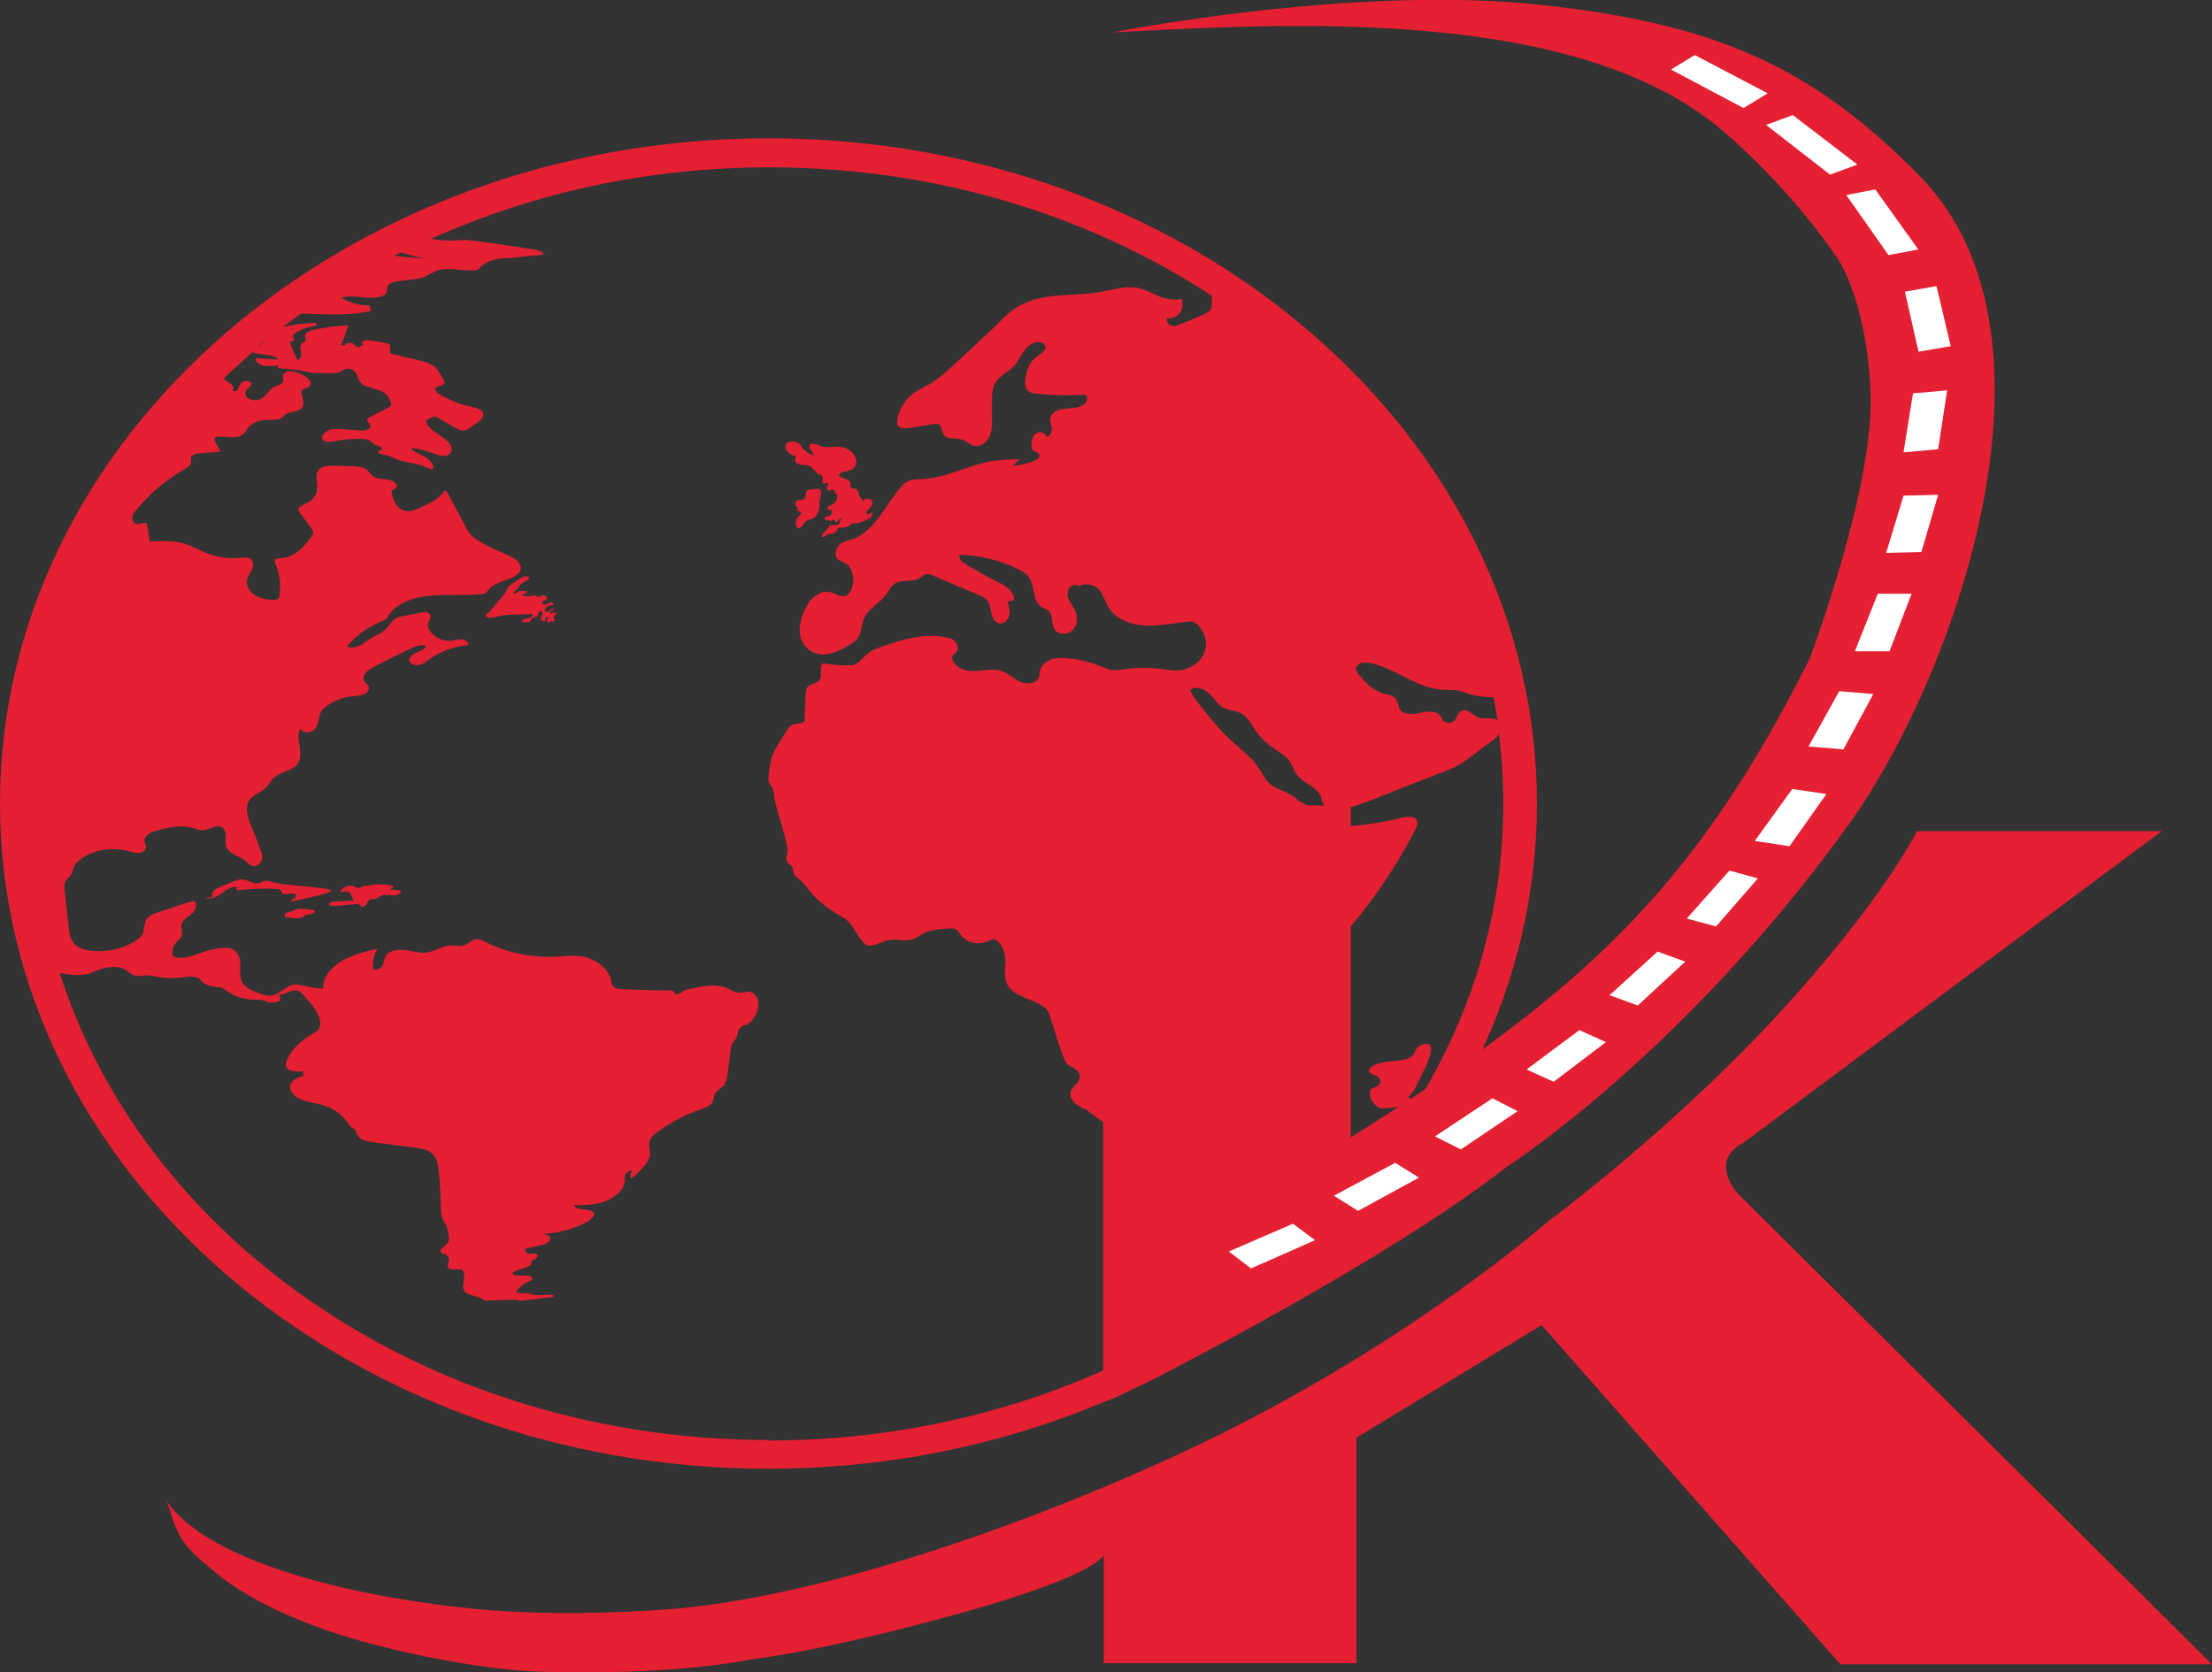
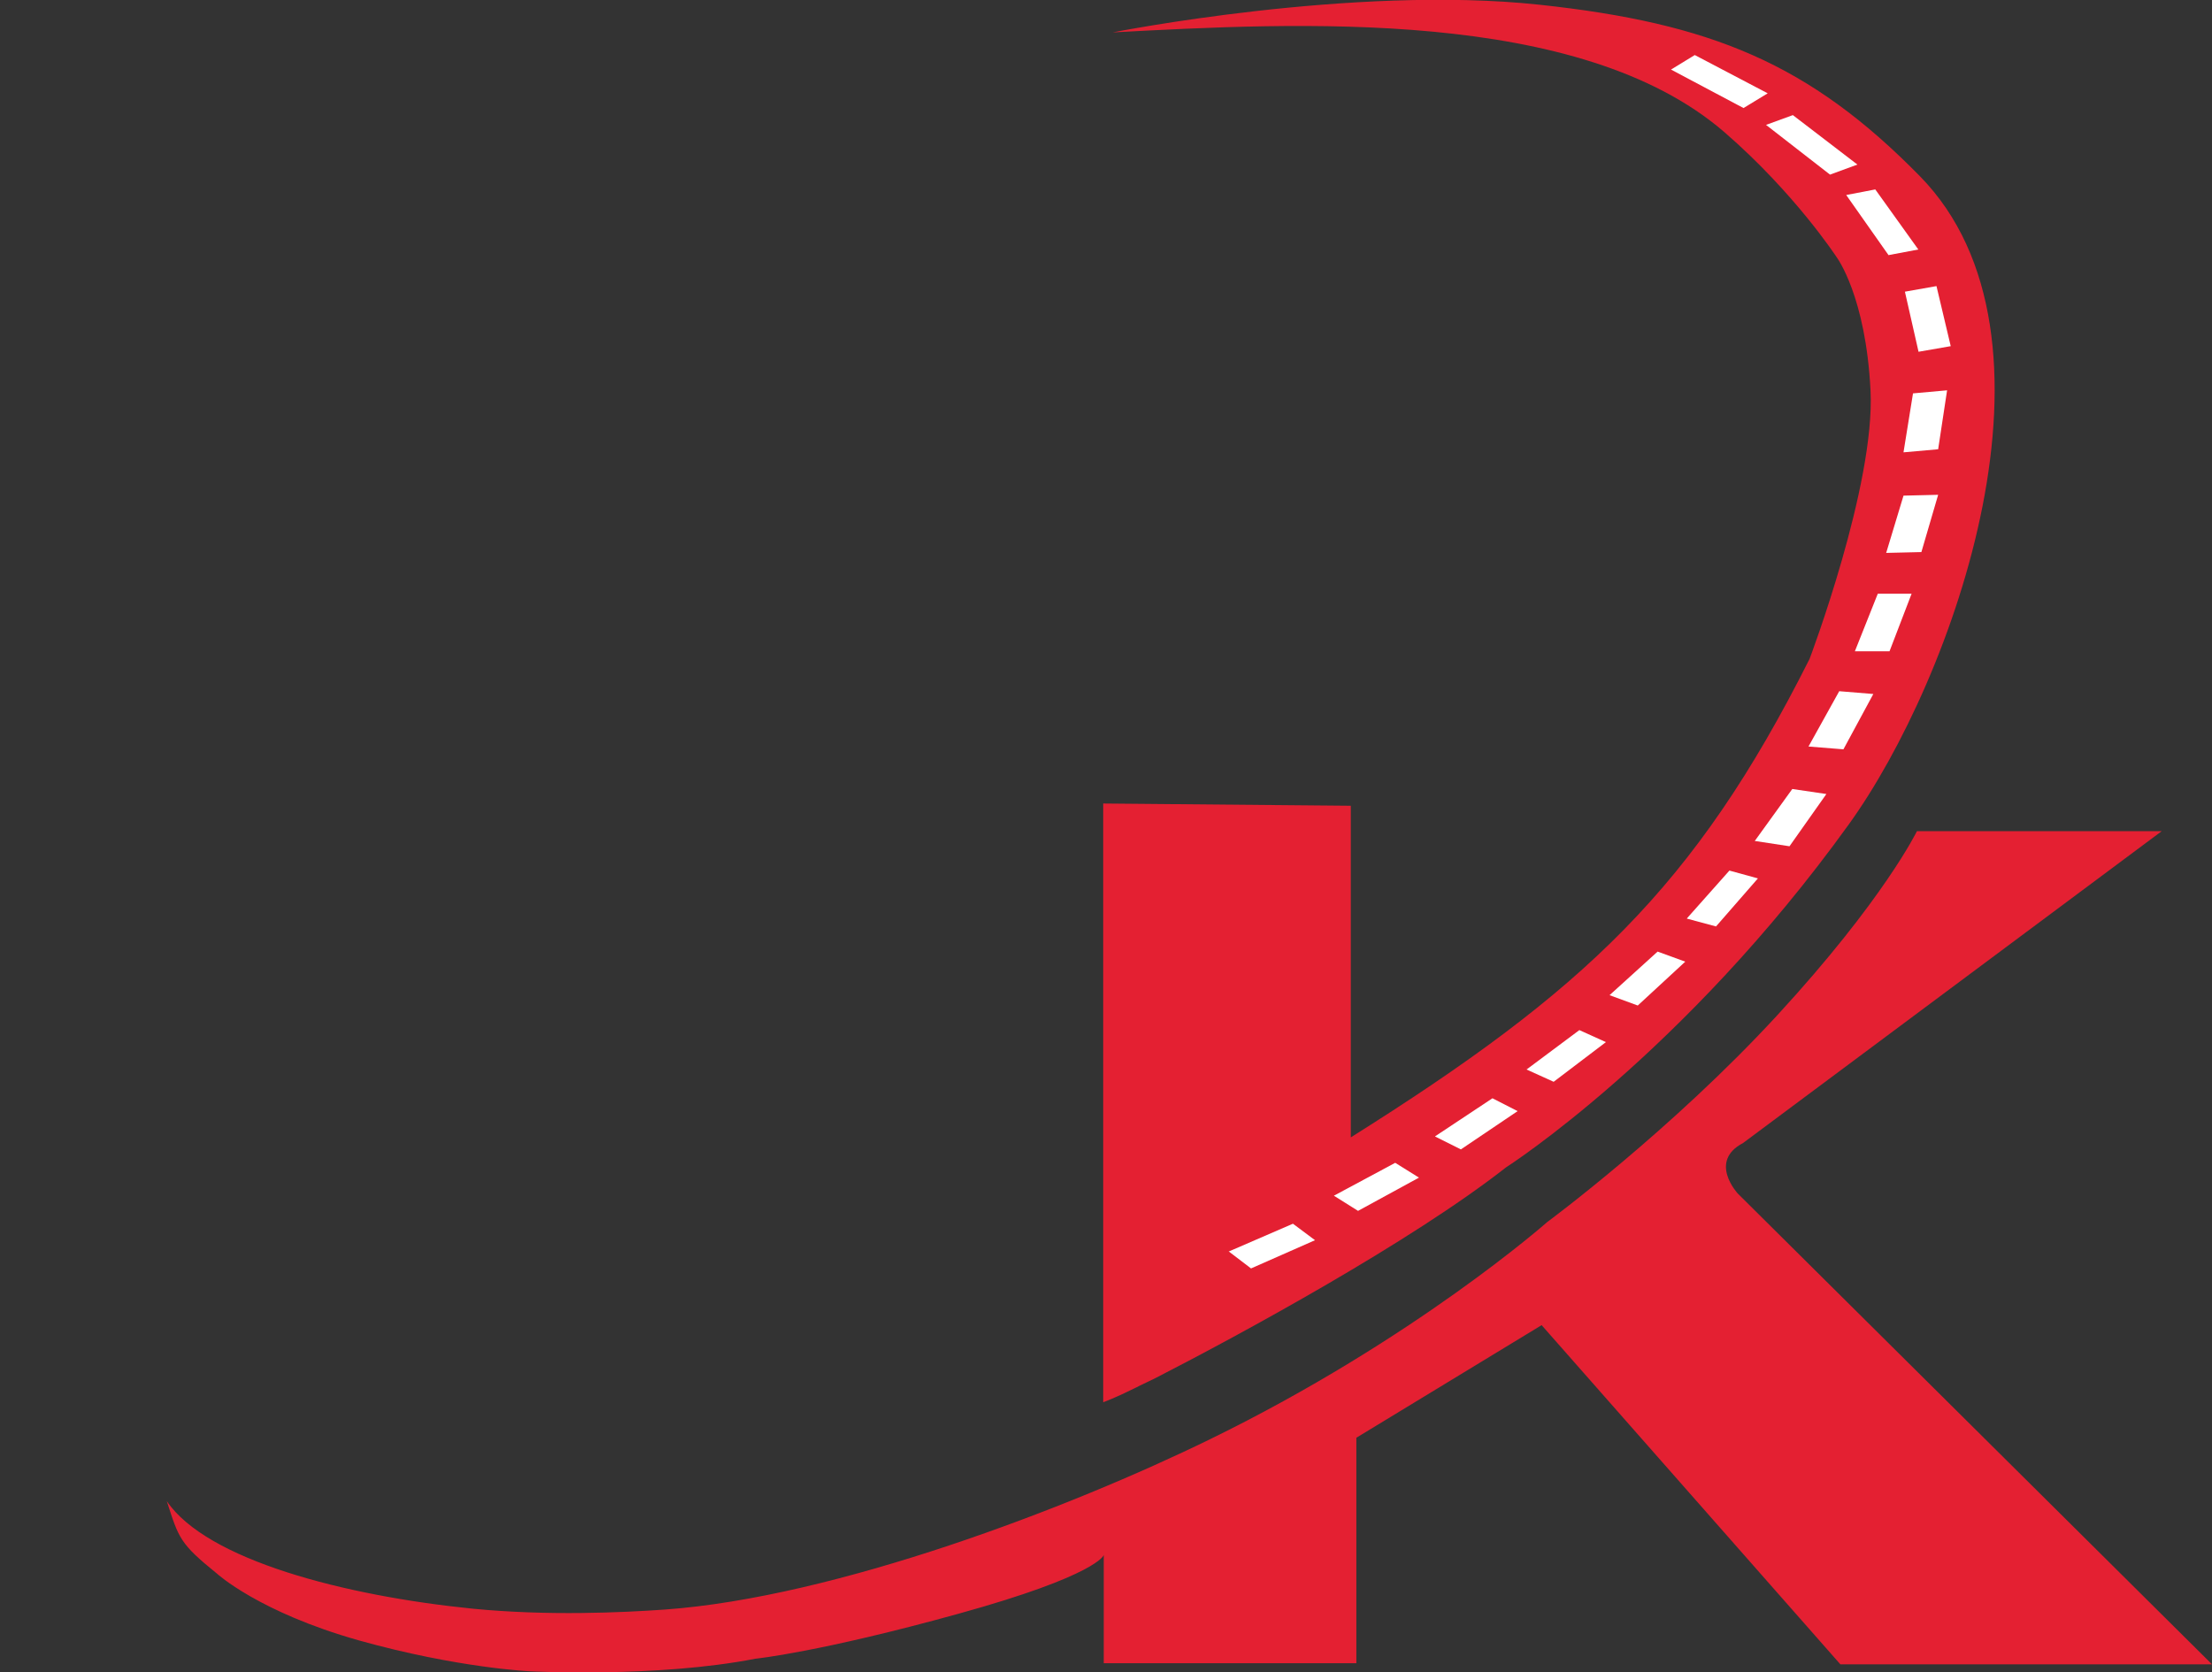
<svg xmlns="http://www.w3.org/2000/svg" id="Layer_1" data-name="Layer 1" viewBox="0 0 79.16 59.85">
  <rect x="0" y="0" width="79.16" height="59.85" fill="#333333" stroke="none" />
  <defs>
    <style>
      .cls-1 {
        fill: #fff;
      }

      .cls-1, .cls-2 {
        fill-rule: evenodd;
      }

      .cls-3, .cls-2 {
        fill: #e42032;
      }
    </style>
  </defs>
-   <path class="cls-3" d="M27.5,4.95C12.34,4.95,0,15.63,0,28.76s12.34,23.81,27.5,23.81,27.5-10.68,27.5-23.81S42.67,4.95,27.5,4.95M48.76,23.73c.12-.03.25,0,.37.02.89.23,1.61.9,2.53.94.17,0,.33,0,.5.02.15.03.3.09.44.14.27.08.56.1.85.11.05.28.1.56.15.84-.01,0-.02-.02-.03-.03-.19-.11-.45-.02-.66-.09-.21-.08-.39-.33-.6-.24-.16.06-.15.27-.28.37-.1.09-.29.08-.38-.02-.05-.05-.07-.12-.11-.18-.14-.18-.46-.15-.7-.1-.25.05-.56.09-.71-.08-.11-.13-.09-.32-.2-.44-.11-.12-.3-.13-.46-.18-.35-.11-.6-.38-.82-.64-.06-.07-.12-.15-.12-.23,0-.11.11-.2.23-.23ZM44,11.02s-.03-.02-.04-.03c.01.01.03.02.04.03ZM15.28,9.25c-.38-.01-.77-.05-1.16-.1.07-.04.15-.08.22-.11.31.08.61.18.94.21ZM9.47,12.18c-.07.08-.15.16-.27.22.09-.07.18-.15.27-.22ZM11.59,31.8c-.2-.03-.4-.05-.61-.07-.21-.02-.42-.04-.62-.06-.21-.02-.41-.04-.61-.1-.08-.03-.17-.06-.25-.05-.08.01-.15.07-.23.09-.19.05-.36-.1-.55-.13-.15-.02-.29.04-.42.09-.12.05-.25.1-.37.15-.09.04-.19.08-.26.14-.07.07-.1.17-.06.25-.09.01-.19.02-.28.03.02,0,.04,0,.05.01.2.05.4-.07.56-.18.16-.12.34-.25.54-.23-.02.04-.02.09,0,.13.48-.06.96-.08,1.45-.05.02,0,.05,0,.07.01.06.03.06.1.1.14.04.04.12.04.19.03.07-.01.13-.03.2-.02.07,0,.13.07.1.12-.04.07-.21.1-.17.17.27-.06.54-.12.81-.18.22-.05.44-.1.64-.2-.07-.06-.17-.07-.27-.09ZM11.14,32.56c-.08,0-.16-.02-.25-.03-.08,0-.16-.02-.23,0-.11.02-.21.1-.32.12-.04,0-.08.01-.11.04-.04.03-.05.08-.03.13.12.01.23.04.35.05.12,0,.25,0,.34-.08.01-.01.02-.02.04-.03.02-.01.04-.02.07-.02.06-.01.11-.03.17-.04.04-.01.09-.03.1-.07,0-.05-.06-.07-.12-.07ZM14.29,31.87c-.11-.01-.23-.02-.34-.03.04-.04.08-.06.14-.07,0-.03-.03-.05-.05-.06-.3-.1-.64-.05-.97,0-.04,0-.09.02-.13.03-.03.02-.06.04-.09.04-.08.02-.15-.05-.22-.07-.15-.05-.31.05-.43.15-.04.02-.01.07.03.07.04,0,.08,0,.12-.02.07-.01.14,0,.18.05,0,.01,0,.03.01.04.04.08.09.16.13.24-.23,0-.46.02-.7.03-.05,0-.1,0-.14.03-.04.02-.06.08-.02.11.13.03.27.01.41,0,.17-.02.33-.04.5-.05.05,0,.12,0,.15.02.02.02.03.04.04.06.06.05.17-.01.21-.08.04-.07.07-.16.15-.18.04,0,.07,0,.11,0,.12-.01.21-.11.32-.14.12-.03.24,0,.36.01.12,0,.27-.04.28-.14,0-.01,0-.02,0-.03,0,0-.02-.01-.04-.01ZM19.82,21.9s-.04.04-.07.05c-.03.01-.07,0-.08-.02,0-.02.01-.03.03-.04.05-.04.09-.07.14-.11-.05-.02-.09,0-.13.03-.03.03-.06.06-.1.08-.04.02-.11,0-.12-.04-.01-.03.02-.06.04-.09.04-.04.08-.07.14-.09.06-.01.14-.01.14-.06,0-.04-.08-.07-.12-.05-.05.02-.08.05-.13.07-.04.01-.08.01-.12,0-.03-.02-.05-.06-.04-.09.03-.05.13-.04.17-.09.03-.04,0-.09-.04-.12-.04-.03-.11-.03-.15-.01-.04.02-.08.05-.13.04-.04,0-.07-.04-.11-.05-.03,0-.06,0-.09.01-.1.03-.22.03-.33,0-.02,0-.04-.02-.04-.03,0-.01.02-.02.03-.02.06-.02.15-.03.15-.09,0,0,0-.01,0-.02,0,0-.01,0-.02,0-.12-.02-.27-.02-.35.05-.02.02-.06.05-.09.03-.02-.02-.01-.05,0-.06.04-.05.11-.08.14-.13.02-.03.03-.07.06-.1.04-.06.12-.1.2-.14.07-.04.14-.09.15-.16-.02,0-.03,0-.05-.01-.11-.04-.22.02-.31.08-.11.07-.21.15-.32.22-.04.03-.08.05-.1.09-.02.03-.03.07-.05.11-.04.09-.1.17-.17.24-.13.15-.26.31-.39.47-.02.02-.04.04-.06.06-.05.03-.11.06-.12.11,0,.04.04.07.08.09.04.01.09,0,.13,0,.15-.02.3-.07.45-.09.09-.01.18-.02.28-.02.22,0,.44-.01.66-.02.03,0,.07,0,.08.03,0,.01,0,.03,0,.04-.08.11-.31.06-.39.17,0,0,0,.01,0,.02,0,0,.02.01.03.02.06.01.12.02.17.01.04,0,.08,0,.1-.03.02-.02.02-.04.03-.06.05-.09.24-.08.27-.18.01-.03,0-.06.02-.09.01-.03.05-.05.08-.03.05.03.05.09.02.14-.02.05-.05.09-.04.14.01.04.06.08.12.08.03,0,.06-.02.06-.04,0-.02-.02-.04-.02-.06,0-.05.07-.07.13-.04-.03.03-.07.07-.06.12,0,.05.08.08.11.05,0-.02.02-.03.02-.05.02.01.05.03.08.03.03,0,.06-.01.06-.04,0-.01,0-.02-.02-.04-.03-.05-.02-.12.03-.15.03-.02.07-.04.05-.07-.01-.03-.06-.03-.08-.01ZM28.37,16.29s.05,0,.08.02c.06.05,0,.1,0,.16,0,.08.13.16.23.17.1,0,.19-.01.29.04.14.07.21.24.35.3.01,0,.03,0,.04.01.04.03.08.06.08.12,0,.03,0,.07-.01.11,0,.04,0,.08.03.09.01,0,.02,0,.04,0,.04-.01.09-.03.13-.04.02.08-.06.19-.03.26.05.09.22-.07.26.03,0,.02,0,.03.01.05.01.03.04.04.06.06.06.06.03.22-.04.3-.07.09-.16.12-.25.15-.02.05-.02.11,0,.15.05-.05.12-.03.13.04,0,.07-.04.14-.09.16-.05.03-.1.02-.15.02-.03.07.01.15.07.14.02,0,.04-.02.06-.01.02,0,.03.02.04.03.05.02.12-.08.16-.04.01.01.02.03.02.05.02.03.05.04.07.02.03-.02.05-.06.08-.09.03-.03.07-.05.09-.01-.04.02-.07.07-.08.12,0,.02,0,.03,0,.05,0,.01-.02.02-.03.02-.11.03-.22.04-.33.03,0,.05-.03.09-.06.12-.05.05-.1.1-.14.15-.04.04-.08.11-.06.15.08.03.16-.09.25-.11.05-.01.09,0,.14-.01.06-.02.13-.08.16-.16,0-.02.02-.05.04-.06.01,0,.03,0,.04,0,.14.04.32-.02.45-.15.17.03.35-.05.53-.13.05-.02.11-.05.15-.1.04-.05.05-.14.02-.18-.04.04-.08.08-.12.09-.05,0-.09-.04-.07-.09.01-.03.03-.04.05-.06.08-.07.17-.17.16-.28-.01-.12-.14-.15-.25-.12-.04,0-.09.05-.07.09-.02,0-.03,0-.05,0,.02-.05,0-.09-.03-.12-.02-.03-.06-.06-.07-.09-.01-.03-.02-.07-.02-.1-.02-.09-.09-.15-.17-.16-.05,0-.11,0-.12-.04-.01-.03,0-.07,0-.1,0-.09-.06-.14-.12-.17-.07-.04-.15-.07-.22-.09-.02,0-.05-.01-.06-.03-.02-.02-.02-.06,0-.08.03,0,.05-.03.06-.06.03,0,.07-.01.1-.02.13-.03.26-.05.35-.13.07-.07.11-.17.09-.29-.02-.12-.11-.26-.23-.35-.17-.12-.36-.14-.51-.13-.16.01-.32.04-.51-.02-.12-.04-.25-.11-.35-.09-.11.02-.09.19.02.28.02.05.05.1.07.15-.16-.05-.32-.16-.42-.29-.04-.06-.08-.12-.14-.16-.06-.04-.13-.06-.2-.06-.14,0-.27.07-.26.19,0,.13.16.3.31.32ZM29.19,17.5c-.08.01-.17.02-.25.03-.01,0-.03,0-.04.01-.07.04-.05.18-.09.27-.03.06-.09.08-.14.08-.05,0-.1,0-.15.03-.05.04-.08.14-.05.18.01.01.03.02.04.03.04.03.04.12.03.19.03-.01.06-.03.08-.02.03,0,.05.04.04.08,0,.04-.04.06-.06.08-.07.06-.12.16-.12.27,0,.1.06.19.13.18.1-.03.16-.22.27-.28.05-.03.1-.03.15-.04.12-.03.24-.17.29-.34-.01,0-.03,0-.04-.02.02-.02.03-.04.05-.06,0-.08-.02-.16,0-.25.01-.07.03-.13.05-.2.01-.07.01-.14-.02-.18-.03-.05-.1-.04-.15-.04ZM50.72,37.49c-.09.11-.09.23-.2.32-.2.17-.6.15-.93.2-.1.02-.21.04-.3.07-.11.04-.21.08-.26.15-.05.06-.05.15.04.2.04.02.09.04.14.06.24.09.25.31.03.41-.06.03-.14.05-.18.09-.02.02-.03.05-.03.07-.04.21.07.42.29.57.02.02.05.03.09.04.04,0,.09,0,.14,0,.11,0,.21-.02.32-.03.13-.01.27-.02.38-.06.22-.07.29-.22.15-.33.13-.08.18-.19.24-.29.1-.2.21-.42.32-.65.12-.25.24-.51.25-.79,0-.04,0-.08-.03-.11-.1-.1-.36-.02-.45.08ZM27.5,51.54c-12.08,0-22.29-7.09-25.36-16.71.07,0,.14.02.2.03.31.04.63.07.91-.03.1-.04.19-.09.29-.12.17-.07.37-.1.56-.1.11,0,.22.02.31.06.16.07.28.23.46.26.12.02.24-.02.36-.02.13,0,.25.03.38.05.33.06.67.07,1.01.01.12-.02.24-.02.35,0,.05,0,.1.02.14.04.04.03.07.07.1.1.12.14.33.2.54.22.06,0,.13,0,.18.03.06.02.12.06.17.1.27.2.64.32,1,.32.1,0,.21,0,.31.02.06.02.11.04.16.06.14.05.29.02.44-.03.01-.04,0-.2.01-.24.27,0,.45-.23.68-.11.07.04.12.09.17.15.25.28.51.56.58.9.02.11.02.23-.06.33-.06.07-.14.11-.23.16-.39.22-.7.53-.87.87-.05.1-.09.22-.03.32.09.15.36.15.58.14,0,.05.02.11.02.16-.17.04-.33.11-.42.23-.16.21.03.48.3.6.26.12.58.14.86.23.48.15.76.46.97.79.18.03.17.21.26.32.1.14.34.18.56.21.47.06.94.12,1.4.18.18.02.37.05.51.11.32.15.37.45.4.72.05.47.07.92.08,1.34,0,.12,0,.23.04.34.03.09.1.18.14.27.07.14.08.28.1.42,0,.06.01.12-.02.19-.04.07-.14.14-.21.21-.07.07-.09.16,0,.19.16.05.25.14.24.25,0,.07-.05.13-.05.2,0,.06.05.12.17.13.1,0,.23-.02.31,0,.04.01.06.04.07.06.14.28-.14.61.12.78.16.1.49.14.59.23.02.02.03.03.07.04.04,0,.09,0,.14,0,.27-.01.54-.02.81-.03.07,0,.15,0,.19,0,.03,0,.03.03.07.03.04,0,.12,0,.19,0,.34-.04.68-.08,1.02-.13.1-.04,0-.08-.12-.08-.13,0-.29.02-.41.02-.12,0-.18-.03-.27-.05-.08-.02-.19-.03-.31-.01.02,0,.03-.02.02-.02-.02,0-.06,0-.1,0-.14,0-.09-.08-.03-.15.06-.06.12-.13.25-.2.07-.03.15-.07.2-.1.12-.09,0-.17-.19-.18-.1,0-.22,0-.31,0-.1,0-.18-.04-.15-.09.07-.12.53-.16.64-.28.05-.06,0-.11.07-.17.03-.02.07-.04.1-.06.09-.05.11-.13.05-.16-.06-.04-.2-.03-.31,0-.06-.05-.1-.12-.12-.19.17-.04.33-.07.5-.11.09-.02.18-.04.26-.08.12-.06.17-.15.15-.22-.02-.07-.16-.09-.25-.13.48-.01,1.02-.15,1.46-.37.18-.09.36-.22.36-.33,0-.13-.23-.16-.43-.18-.13-.02-.27-.05-.29-.14.41,0,.87-.01,1.27-.21.34-.17.56-.44.55-.68,0-.07-.02-.14.02-.21.04-.08.17-.16.26-.14-.07.08-.09.16-.08.23,0,.01.01.03.03.03.03,0,.08-.03.1-.05.26-.24.54-.51.57-.77.02-.21-.11-.4.05-.62.05-.07.14-.14.22-.2.46-.34,1-.63,1.54-.81.14-.05.3-.1.39-.21.11-.13.06-.27.16-.4.07-.09.19-.15.27-.24.1-.11.12-.23.14-.35.04-.28.07-.57.11-.87.01-.1.02-.2.08-.3.04-.06.09-.12.12-.18.06-.1.06-.21.11-.31.05-.1.17-.18.27-.16.39-.27.55-.79.31-1.07-.06-.07-.14-.13-.24-.13-.08,0-.17.03-.25.04-.23.03-.4-.12-.6-.19-.35-.13-.8-.04-1.23.05-.1.02-.2.04-.28.1-.08.05-.17.12-.24.09-.04-.02-.05-.06-.08-.09-.04-.04-.11-.04-.18-.04-.52,0-1.05-.02-1.59-.04-.16,0-.34-.02-.42-.14-.03-.04-.03-.09-.04-.14-.1-.5-.62-.88-1.24-.92-.22-.01-.44.01-.66.03-.92.05-1.85-.13-2.63-.54-.08-.04-.18-.09-.28-.09-.17.01-.29.16-.45.22-.17.06-.35,0-.52.01-.28.02-.53.21-.81.25-.26.04-.51-.05-.77-.08-.26-.04-.58,0-.71.2-.07.11-.06.23-.12.35-.06.11-.24.2-.34.12-.03-.24.03-.5.16-.73-.45.11-.92.23-1.3.46-.39.23-.68.61-.64.98-.3-.02-.61-.09-.91-.15-.39-.07-.66.43-1.06.4-.07,0-.14-.03-.21-.05-.28-.09-.59-.2-.72-.43-.11-.19-.07-.42-.07-.64,0-.22-.07-.47-.31-.56-.1-.04-.22-.04-.33-.03-.22.02-.44.06-.64.13-.37.12-.77.32-1.13.17-.05-.17-.01-.35.11-.49.06-.07.15-.13.19-.21.06-.14-.03-.3.01-.45.05-.17.24-.26.38-.39.14-.12.21-.36.04-.45-.42.14-.84.27-1.26.41-.14.05-.29.1-.38.2-.16.18-.08.45-.22.64-.05.07-.13.13-.2.18-.43.28-.98.41-1.52.37-.25-.02-.52-.09-.68-.26-.15-.16-.18-.38-.2-.58-.05-.45-.1-.9-.15-1.35-.01-.1-.02-.21.03-.29.04-.08.13-.14.18-.21.07-.09.08-.21.12-.31.07-.16.22-.28.38-.38.45-.26,1.03-.34,1.56-.2.13.03.26.08.39.07.13-.01.27-.11.26-.22,0-.06-.04-.1-.06-.16-.05-.21.21-.36.44-.42.44-.13.94-.22,1.39-.07.07.03.15.06.23.06.23.01.45-.2.66-.13.14.05.19.2.19.34,0,.13-.03.27.02.39.1.25.47.32.69.5.08.07.15.15.25.18.14.03.29-.08.33-.21.04-.13,0-.26-.05-.38-.09-.26-.19-.52-.3-.77-.15-.35-.31-.78-.04-1.07.13-.13.33-.2.47-.32.16-.13.24-.32.4-.45.23-.18.58-.21.77-.42.32-.36-.08-.9.13-1.31.04.16.33.19.47.07.14-.11.17-.29.2-.46.03-.16.07-.24.21-.36.27-.22.62-.36.99-.4.14-.01.29-.02.41-.07.12-.05.22-.19.15-.3-.03-.06-.09-.09-.13-.15-.07-.09-.04-.22.03-.31.07-.09.18-.15.29-.21.44-.24.89-.46,1.34-.67.17-.08.36-.15.54-.1-.04.13-.2.19-.35.25-.14.06-.29.17-.25.3.04.12.22.17.36.14.14-.03.25-.12.35-.2.39-.28.88-.46,1.39-.51.04-.09-.08-.19-.2-.21-.12-.01-.23.03-.35.05-.38.06-.81-.19-.88-.51-.01-.05-.01-.1,0-.14.02-.05.06-.09.08-.14.04-.13-.07-.26-.23-.23-.23.04-.47.09-.7.13-.1.02-.19.04-.28.08-.17.09-.24.26-.37.39-.15.15-.37.23-.55.34-.13.08-.25.18-.38.25-.14.07-.32.1-.47.05.33-.45.85-.76,1.41-.99.22-.5.86-.76,1.48-.83.62-.07,1.26,0,1.87-.06.06,0,.11-.01.16-.03.09-.04.13-.12.19-.18.23-.25.69-.27.96-.48.09-.07.16-.16.15-.27,0-.06-.04-.12-.08-.18-.16-.19-.43-.28-.68-.39-.28-.11-.54-.25-.79-.41-.08-.05-.17-.11-.23-.18-.08-.08-.13-.18-.19-.28-.22-.41-.43-.82-.65-1.22-.02-.04-.07-.1-.12-.09-.16.29-.53.46-.89.62-.15.07-.31.14-.49.11-.28-.05-.41-.32-.48-.53-.02-.07-.04-.15,0-.2.03-.04.09-.05.13-.09.1-.11-.08-.27-.26-.3-.18-.03-.37-.02-.52-.1-.13-.07-.18-.21-.31-.29-.12-.07-.28-.08-.43-.09-.22,0-.45-.02-.67-.02-.17,0-.35,0-.49.07-.27.16-.11.51-.14.79-.02.2-.17.38-.39.49-.12.06-.29.12-.28.23,0,.04.03.08.06.12.13.17.26.34.38.51.04.05.08.11.09.17,0,.07-.04.13-.09.19-.26.35-.6.74-1.11.74-.05,0-.11,0-.15.03-.05.04-.03.11,0,.17.15.36.2.75.14,1.14,0,.04-.02.09-.06.12-.04.03-.09.03-.14.03-.25,0-.5-.05-.69-.18-.19-.13-.32-.34-.27-.54.03-.15.14-.27.2-.41.05-.14.02-.33-.15-.38-.08-.02-.16,0-.24,0-.4.05-.81,0-1.17-.13-.31-.11-.59-.29-.91-.38-.39-.11-.8-.08-1.21-.07-.03-.19-.06-.38-.09-.57,0-.03-.01-.06-.04-.08-.07-.05-.17.02-.27.03-.13.02-.23-.1-.23-.21,0-.11.08-.21.15-.3.47-.58,1.06-1.07,1.73-1.46.1-.06.21-.13.23-.22.01-.07-.02-.13,0-.2.04-.11.22-.14.36-.15.23-.02.46-.03.68-.05-.03-.19-.29-.37-.16-.53.32-.05.7.09.94-.07.11-.07.15-.18.23-.27.13-.15.35-.25.59-.27.22-.01.47.03.62-.08.04-.03.07-.08.11-.11.14-.11.39-.09.54-.19.21-.14.05-.4.04-.61,0-.03,0-.07.03-.09.04-.03.11-.04.16-.06.13-.05.16-.18.09-.28-.06-.1-.19-.17-.32-.23-.18-.08-.46-.15-.55-.03-.13.05-.03.2-.07.31-.04.1-.2.13-.32.19-.24.13-.31.42-.61.47-.13.02-.28-.02-.36-.1-.08-.08-.08-.2-.01-.28.07-.07.19-.13.16-.22-.03-.08-.19-.11-.28-.06-.1.04-.14.13-.17.21-.01.04-.03.08-.07.11-.04.03-.11.04-.15,0,.07-.06.03-.16-.04-.22-.07-.06-.16-.11-.23-.17-.02-.01-.03-.03-.04-.05.34-.32.69-.64,1.05-.95,0,0,0,.01.01.02.03.03.09.04.15.05.13.02.25.03.38.05.14.02.32.06.33.16-.26-.02-.52-.03-.77-.05-.05.11.11.24.28.27.18.03.36,0,.53-.01-.03.03-.04.07-.01.1.4.02.79.07,1.18.16.02,0,.05.01.07.02.17-.03.36,0,.54,0,.18,0,.38-.01.5-.09.03-.02.06-.05.1-.06.1-.04.23,0,.31.06.08.06.11.14.14.22.03.08.06.16.13.23.19.17.57.18.8.33.14.09.21.22.25.34.02.04.03.09,0,.13-.02.04-.07.07-.12.09-.21.1-.41.21-.62.32-.04.02-.09.05-.1.09-.01.07.08.12.11.19.03.08-.04.15-.14.18-.1.03-.21.02-.31.01-.21-.01-.41-.03-.62-.04-.09,0-.19-.01-.28,0-.18.03-.33.13-.37.27,0,.02-.01.05,0,.07.02.07.11.11.2.12.09,0,.18-.01.26-.03.32-.06.65-.09.98-.08.06,0,.13,0,.19.03.11.04.17.14.28.19.05.02.12.03.17.06.05.03.08.09.03.12-.03.01-.07,0-.09.03-.03.02-.01.07.02.09.04.02.08.03.13.03.2.04.37.13.55.2.35.12.74.13,1.06.29.06.03.14.06.18.03.02-.02.02-.04.02-.07-.02-.13-.14-.25-.27-.34-.14-.09-.29-.15-.44-.23-.03-.01-.06-.03-.07-.05-.01-.02.01-.04.05-.05.22.03.44.09.65.16.18.07.38.15.55.11.15-.04.21-.18.17-.31-.04-.13-.16-.24-.28-.33-.13-.09-.27-.17-.39-.27-.12-.1-.22-.22-.23-.34.09-.07.21-.13.32-.16.23.13.46.26.7.4.1.06.23.12.34.11.08,0,.14-.05.2-.09.09-.06.18-.13.27-.19.14-.1.28-.23.19-.38-.1-.15-.37-.18-.58-.23-.31-.07-.59-.21-.86-.35-.14-.07-.31-.19-.23-.29.05-.06.19-.06.26-.11.08-.06.03-.17-.03-.26-.04-.06-.08-.13-.12-.19-.04-.06-.08-.13-.15-.19-.15-.13-.38-.19-.6-.24-.33-.08-.67-.16-1-.24,0-.08,0-.16,0-.24,0-.02,0-.04-.01-.06-.03-.04-.09-.06-.15-.07-.16-.04-.33-.07-.5-.09-.09-.01-.19-.02-.27,0-.07.03-.1.1-.03.15-.05.03-.11.06-.16.08-.08.02-.13-.07-.19-.11-.09-.07-.31-.04-.3.05-.05,0-.1,0-.15,0,.1-.24.19-.48.26-.71-.37,0-.72.06-1.07.12-.12.02-.25.04-.34.09-.1.05-.16.13-.13.21.01.03.04.07.03.1-.01.04-.07.06-.11.09-.12.08-.09.2-.07.32.02.11.02.25-.12.31-.12-.22-.21-.45-.28-.66.09.01.18-.05.15-.11,0-.02-.03-.04-.04-.06-.02-.05.03-.09.08-.13.17-.12.38-.2.62-.25.05,0,.1-.02.13-.04.03-.02.03-.07-.01-.08-.02,0-.06,0-.08,0-.38.02-.79.05-1.11.16.22-.17.45-.34.67-.5.08,0,.17.01.25.01.78.03,1.59.06,2.25-.1-.02-.07-.04-.13-.06-.2-.36,0-.76-.1-1-.28.24-.07.56-.03.85,0,.29.02.62,0,.73-.13.08-.09.03-.2.08-.29.14-.23.82-.17,1.2-.28.3-.08.42-.27.75-.31.28-.04.64.03.96.04.1,0,.2,0,.27-.01.07-.02.09-.06.12-.09.15-.18.43-.29.82-.34.07,0,.15,0,.22,0,.37-.04.73-.08,1.08-.11.06,0,.12-.01.14-.03.05-.03-.04-.09-.17-.13-.12-.04-.27-.06-.41-.08-.58-.09-1.15-.17-1.72-.25-.16-.02-.33-.04-.48-.05-.17,0-.3.01-.46.02-.2,0-.46-.01-.7-.05-.02,0-.05,0-.07-.01,3.63-1.64,7.75-2.56,12.11-2.56,5.94,0,11.42,1.71,15.83,4.6,0,.11,0,.22-.01.33,0,.05,0,.11-.04.16-.05.08-.16.13-.26.18-.31.14-.62.27-.94.39-.21.08-.4-.09-.36-.26.19.04.42-.09.5-.24.08-.15.06-.3.03-.45-.32.07-.63-.02-.89-.13-.25-.11-.49-.25-.79-.28-.39-.05-.83.09-1.24.16-.51.09-1.02.09-1.51.13-.5.04-1.02.14-1.46.41-.28.17-.5.4-.72.62-.45.44-.93.87-1.4,1.31-.33.31-.66.62-1.04.84-.18.1-.37.18-.53.3-.32.23-.55.6-.6.97,0,.05-.01.11,0,.16.05.15.24.15.4.13.28-.04.57-.08.87-.14.06-.01.13-.02.19,0,.14.05.12.26.2.38.13.19.45.1.67.18.18.06.31.23.51.23.2,0,.39-.18.47-.37.08-.19.08-.39.08-.58,0-.24,0-.49,0-.72,0-.23.02-.47.17-.67.16-.21.43-.33.61-.52.14-.14.21-.31.32-.47.1-.16.24-.32.43-.38.19-.06.41.03.38.19-.03.17-.28.27-.42.41-.13.12-.19.29-.24.44-.08.26-.13.58.09.72.09.06.21.07.32.08.54.05,1.1.06,1.67.03.11.06.09.22,0,.31-.1.1-.24.14-.38.16-.16.02-.33.01-.49.05-.16.04-.33.14-.37.29-.04.13.03.25.05.38.02.13-.06.31-.2.31-.01-.13-.19-.21-.33-.14-.16.08-.2.28-.2.44,0,.07.01.15.07.2.06.05.18.06.21.14.04.1-.11.2-.22.24-.24.09-.49.14-.73.17.08-.08.16-.16.25-.24-.41,0-.87.02-1.27.12-.78.2-1.53.57-2.24.59-.18,0-.37,0-.53.09-.1.06-.18.15-.25.24-.28.33-.5.71-.76,1.05-.26.34-.57.64-.9.76-.14.05-.29.07-.43.15-.13.09-.24.29-.2.45.05.18.23.2.36.28.25.15.34.61.19.94-.03.07-.08.14-.14.18-.17.13-.37-.02-.54-.08-.24-.08-.5,0-.7.2-.2.2-.34.49-.42.81-.04.16-.06.34-.03.5.02.14.08.26.14.35.2.28.51.39.81.35.3-.04.61-.2.9-.39.07-.05.14-.09.2-.17.15-.19.15-.49.24-.72.16-.38.55-.53.79-.86.09-.12.15-.26.26-.35.27-.23.66-.06.96-.25.07-.04.14-.11.21-.13.09-.02.17.01.25.05.52.23,1.07.46,1.63.69.11.05.23.1.3.19.11.13.12.32.16.48.04.17.15.35.32.36.16,0,.29-.15.32-.31.03-.16-.02-.32-.06-.48.08-.02.15-.03.23-.05.02-.31-.29-.51-.56-.64-.43-.21-.84-.44-1.23-.69-.1-.06-.21-.17-.15-.29.7.01,1.42.19,2.08.51.14.07.28.14.37.26.25.32.13.89.48,1.1.08.05.18.07.25.14.17.16.08.46.21.66.13.2.45.2.63.04.18-.16.21-.44.13-.66-.05-.14-.15-.26-.22-.39-.07-.13-.1-.29-.04-.43.07-.14.27-.21.38-.11.23-.14.59-.05.74.16.15.21.21.46.36.67.27.38.78.56,1.28.58.5.02,1-.08,1.51-.14.06,0,.11-.01.17,0,.06.01.1.05.14.08.29.24.41.65.29,1-.12.35-.48.61-.87.66-.23.03-.47-.02-.7-.05-.41-.05-.82-.05-1.22,0-.18.03-.35.06-.53.04-.15-.02-.28-.08-.42-.14-.38-.15-.78-.25-1.18-.28-.2-.02-.41-.02-.59.05-.19.07-.35.22-.39.41-.01.07,0,.14-.03.2-.07.25-.42.29-.65.19-.23-.1-.42-.29-.65-.38-.32-.12-.67-.03-1-.01-.33.01-.71-.11-.8-.45,0-.03-.01-.05,0-.08.02-.06.08-.08.12-.12.11-.09.09-.28,0-.39-.09-.11-.23-.15-.36-.17-.8-.16-1.57.09-2.27.33-.17.06-.34.12-.49.23-.22.17-.41.47-.66.44-.14,0-.28,0-.42,0-.16-.02-.32-.04-.47-.06-.03,0-.06,0-.09,0-.12.07-.03.33-.07.5-.07.27-.4.16-.5.39-.03.07-.03.15-.04.23-.01.32-.03.63-.04.95-.15.11-.33.05-.47.14-.08.05-.14.14-.2.24-.1.16-.2.32-.3.49-.06.1-.12.21-.17.33-.08.21-.11.46-.14.71-.01.09-.02.19.01.28.02.05.06.09.09.13.07.11.09.26.1.41.03.31.53,1.7.47,1.97-.03.11-.06.25,0,.35.05.07.12.08.16.15.05.08.04.18.08.27.04.09.12.14.19.19.14.1.25.27.37.42.35.43.81.72,1.27.99.3.18.57.99.88.96.26-.02.47-.18.74-.21.25-.03.54.06.79-.02.14-.04.26-.14.39-.21.27-.14.61-.16.95-.18.07,0,.14,0,.2.03.09.05.14.15.2.23.14.17.37.27.58.27.21,0,.4-.07.57-.16.34.14.44.55.43.86-.02.31-.07.64.16.91.33.39,1.07.42,1.36.82.13.22.52,1.82.73,1.93.08.06.18.09.26.15.19.13.18.32.09.45-.09.13-.23.23-.27.37-.06.22.18.5.54.61.68.53,1.36.98,2.06,1.33.32.16.63.3.95.41.05.02.09.03.15.04.27.05.57-.02.8-.07.27-.06.58-.11.92-.13.38-.03.81-.04,1.06-.13.14-.05.18-.12.27-.19.2-.16.64-.31.56-.53-.02-.06-.09-.13-.05-.19.1-.15.74-.17.7-.34-.01-.05-.08-.09-.13-.13-.22-.19-.11-.47.25-.6.26-.09.76-.53,1.05-.63.42-.13.65-.43.64-.74,0-.27-.34-1.95-.63-2.31-.2-.23-.46-.47-.44-.75.01-.21.18-.4.36-.56,1.22-1.13,2.5-2.94,3.3-4.53.05-.1.09-.22.02-.32-.1-.13-.34-.1-.53-.06-.77.19-1.57.3-2.37.33-.15,0-.31,0-.43-.07-.1-.07-.15-.18-.2-.28-.15-.26-.4-.47-.7-.59-.22-.3-.81-.38-1.08-.66-.11-.12-.18-.27-.26-.4-.27-.46-.74-.79-1.14-1.17-.39-.37-.71-.78-1.04-1.19-.13-.17-.27-.34-.35-.54.18-.17.5-.05.68.12.18.17.3.4.53.52.19.09.42.1.61.19.23.12.35.36.49.57.18.27.42.51.7.7.18.12.38.23.51.39.14.17.18.39.32.56.23.29.71.43.84.76.05.13.05.29.17.37.07.05.16.06.25.07.51.03,1-.16,1.46-.34.9-.36,1.82-.72,2.73-1.07.54-.21.91-.61,1.38-.92.15-.1.3-.2.38-.35.11.82.16,1.66.16,2.51,0,12.56-11.8,22.78-26.31,22.78Z" />
  <path class="cls-2" d="M39.48,28.76v21.43s.44-.16,1.1-.49c.06-.03.13-.06.2-.1.18-.09.37-.18.58-.28,3.04-1.56,9.12-4.86,12.54-7.54,0,0,6.34-4.05,12.26-12.27,3.75-5.2,8.17-17.46,2.55-23.2-3.96-4.04-7.48-5.48-13.61-6.14-6.68-.72-15.28.99-15.28.99,6.55-.35,16.71-.91,21.89,3.57,2.53,2.19,4.02,4.48,4.02,4.48,0,0,1.04,1.38,1.21,4.77.17,3.39-2.18,9.6-2.18,9.6-4.12,8.21-8.1,11.9-16.42,17.13v-11.87l-8.85-.08Z" />
  <path class="cls-2" d="M65.86,59.57h13.3l-16.97-16.85s-1.07-1.15.19-1.81l14.98-11.16h-8.76s-1.18,2.44-4.99,6.58c-3.81,4.14-8.24,7.41-8.24,7.41,0,0-4.75,4.2-12.06,7.77-5.03,2.46-13.4,5.66-19.52,6.1-1.57.11-4.18.23-6.86-.03-4.59-.46-9.53-1.74-10.96-3.85.43,1.34.47,1.52,1.79,2.59,0,0,1.5,1.38,5.07,2.39,3.57,1,6.15,1.11,6.15,1.11,0,0,4.52.24,8.05-.45,0,0,2.29-.23,7.27-1.61,4.99-1.38,5.2-2.1,5.2-2.1v3.87h9.04v-8.07l6.63-4.03,10.7,12.15Z" />
  <path class="cls-1" d="M43.97,44.79l.8.61,2.29-1.01-.79-.59-2.31,1ZM47.74,42.8l.86.54,2.18-1.19-.85-.53-2.2,1.18ZM51.36,40.68l.92.46,2.03-1.37-.9-.46-2.05,1.36ZM54.63,38.28l.97.44,1.87-1.42-.95-.43-1.89,1.41ZM57.6,35.62l1.01.37,1.7-1.57-.99-.36-1.72,1.56ZM60.37,32.88l1.04.28,1.5-1.72-1.02-.28-1.52,1.71ZM62.8,30.1l1.24.19,1.32-1.87-1.22-.18-1.35,1.87ZM64.72,26.72l1.25.1,1.07-1.98-1.22-.1-1.1,1.98ZM66.38,23.31h1.24s.79-2.06.79-2.06h-1.21s-.82,2.06-.82,2.06ZM67.49,19.79l1.27-.03.6-2.05-1.24.03-.62,2.05ZM68.12,16.19l1.24-.11.32-2.11-1.22.11-.34,2.11ZM68.66,12.59l1.15-.2-.51-2.15-1.13.2.49,2.16ZM67.59,9.13l1.06-.2-1.54-2.15-1.04.2,1.52,2.16ZM65.49,6.25l.98-.36-2.31-1.77-.96.35,2.29,1.78ZM62.39,3.87l.87-.53-2.61-1.37-.85.52,2.6,1.38Z" />
</svg>